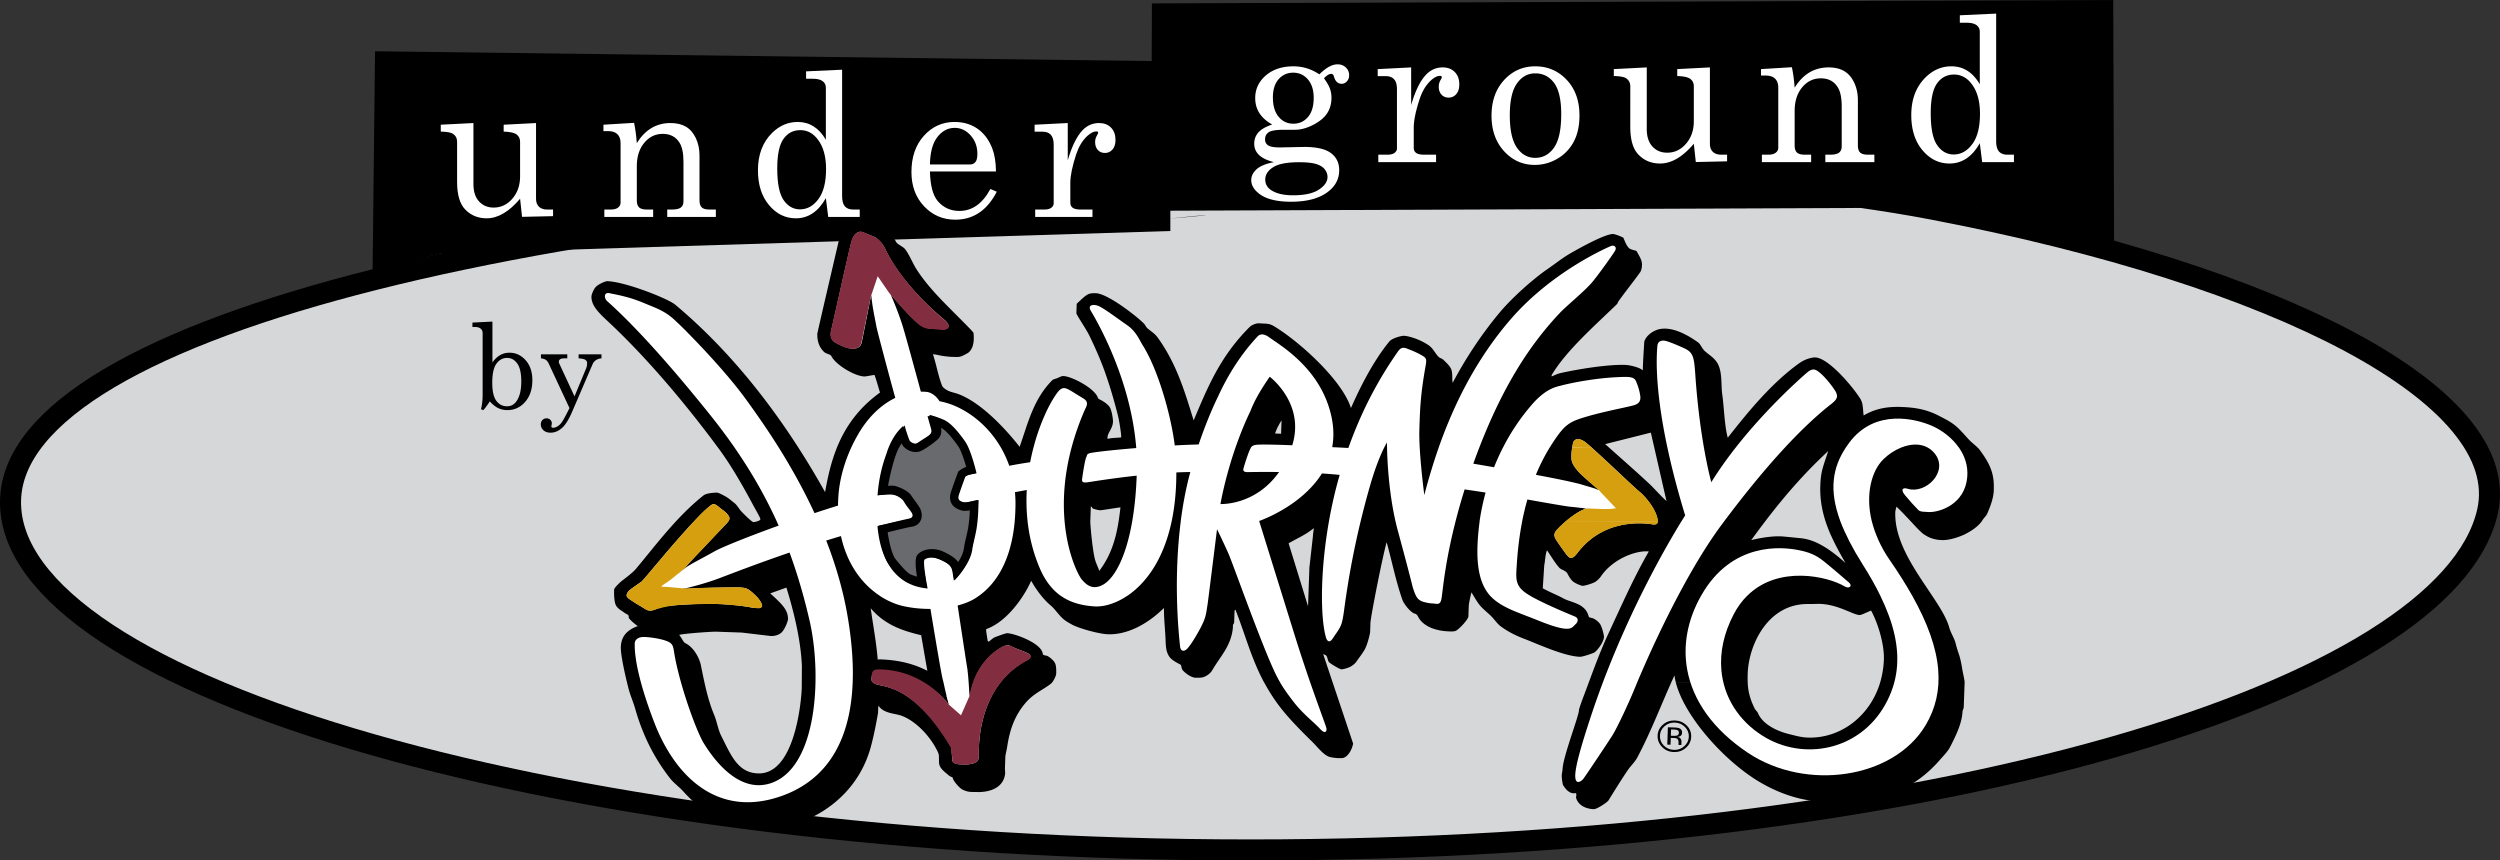
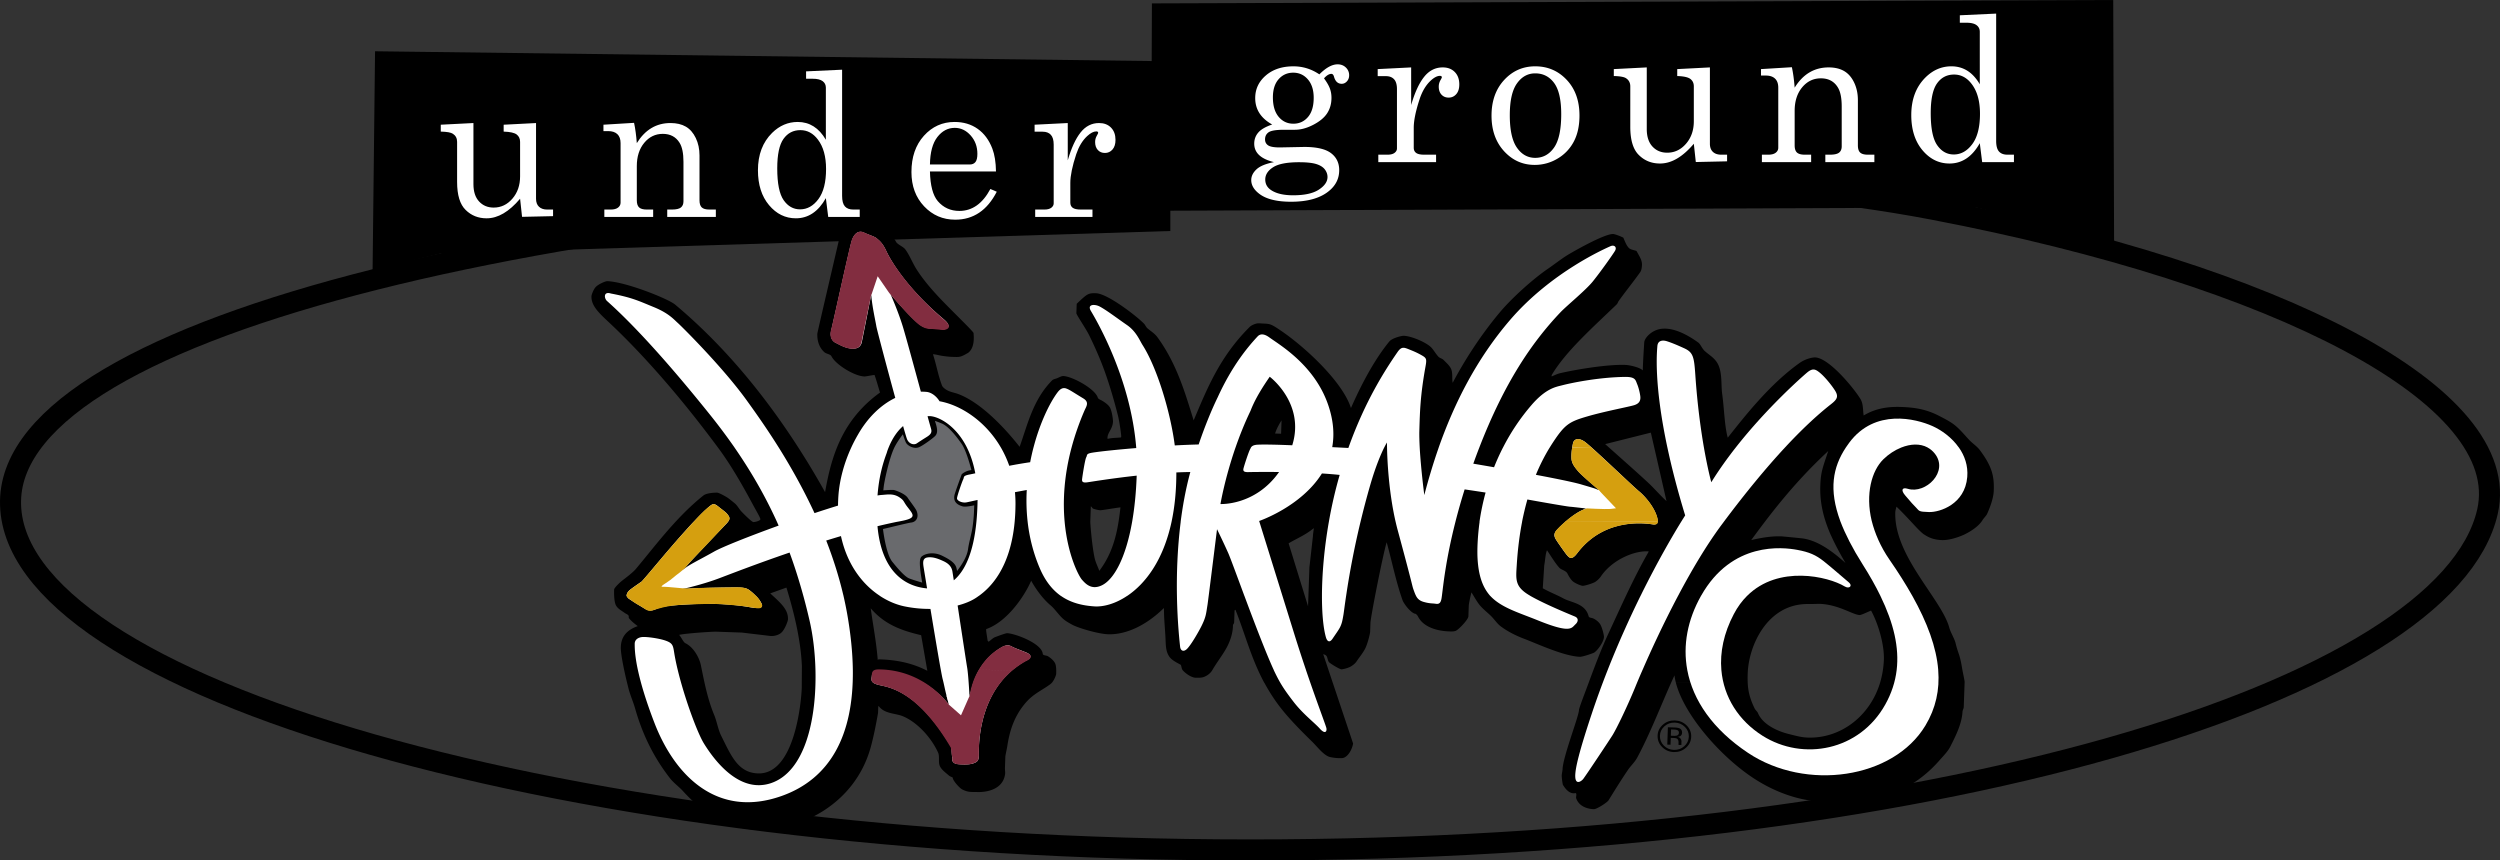
<svg xmlns="http://www.w3.org/2000/svg" width="682.711" height="234.977" xml:space="preserve">
  <rect width="100%" height="100%" fill="#333333" stroke="none" />
-   <path fill="#D5D7D8" d="M681.712 137.102c-6.148 52.349-149.758 95.01-336.253 95.01-186.497 0-340.573-40.407-340.573-92.825.002-26.66 40.816-51.687 105.049-67.579 10.826-2.679 22.323-5.376 34.395-7.481 14.858-2.589 42.599-4.649 72.161-6.058 19.843-.946 40.456 3.962 58.598 3.636 43.515-.78 72.565-5.234 40.905-1.743-5.676.626 8.134-11.946 3.52-7.158-.749.777 8.97 2.864 11.407 2.915 7.27.153 51.709-1.049 121.076-1.73 14.64-.144 28.391-4.009 40.662-2.336a831.681 831.681 0 0 1 31.745 4.939c95.339 16.776 161.267 46.698 157.308 80.41z" />
  <path fill="none" stroke="#000" stroke-width="5.745" stroke-miterlimit="10" d="M679.296 139.707c-11.09 49.025-151.39 92.398-337.939 92.398-186.552 0-339.343-44.836-338.481-95.343.825-48.323 151.696-83.497 338.641-88.066 67.423-1.647 132.605-1.825 186.405 8.46 94.21 18.012 158.532 50.907 151.374 82.551z" />
  <path d="m102.419 14-.677 60.231 12.225-3.463 6.289-1.524 199.345-6.16v-5.541l220-.884 37.724 9.333L577.09 0 314.569.928l-.061 15.745z" />
  <path d="M542.54 125.717c-.492-.85-1.102-1.755-1.839-2.757-.813-1.095-2.025-1.854-2.903-2.783-1.398-1.473-2.689-3.117-4.282-4.301-1.201-.899-2.632-1.605-4.01-2.323-3.61-1.859-6.777-2.292-10.402-2.418-3.252-.11-6.774.282-10.165 2.33-.24-1.455-.065-3.168-.89-4.515-1.924-3.141-8.642-11.213-12.354-11.342-.657-.023-2.568.302-4.359 1.587-7.794 5.576-14.351 13.775-19.516 20.337-.884-3.194-.985-8.1-1.507-11.862-.361-2.502.064-5.859-1.186-8.267-.879-1.663-2.296-2.382-3.53-3.49-.825-.72-1.191-1.908-1.835-2.37-3.131-2.261-6.802-4.12-10.029-3.751-2.637.304-4.676 2.474-4.722 3.768-.015.418-.352 5.174-.388 7.605-.706-.803-3.527-1.464-4.758-1.511-5.009-.173-13.454 1.251-17.864 2.27-.686.164-1.562.574-2.268.885-.028-.279.022-.408.022-.408 3.852-6.493 11.293-13.054 17.713-19.25.287-.263.399-.708.486-.833 1.881-2.652 4.031-5.275 5.955-7.989.402-.55.472-1.535.487-1.953.045-1.356-.694-2.365-1.493-3.837-.632-.246-1.637-.346-2.109-.842-.738-.777-1.104-1.961-1.496-2.792-.794-.419-2.336-.983-2.765-1-2.441-.083-11.339 5.038-12.574 5.811-1.804 1.13-3.533 2.515-5.23 3.668-4.159 2.846-9.883 8.016-13.142 11.896-5.211 6.218-9.627 13.083-12.883 19.26-.228-1.118.036-2.561-.377-3.639-.387-1.04-1.378-1.835-2.075-2.57-.427-.452-1.064-.516-1.451-.926-.739-.78-1.402-2.043-2.161-2.716-1.526-1.35-5.265-2.923-7.344-2.994-.422-.015-3.087.575-3.903 1.57-4.308 5.248-7.93 12.375-10.472 18.174-2.221-7.111-12.48-16.629-19.101-21.123-2.697-1.831-2.934-1.893-4.99-1.966-.426-.013-1.145-.118-1.638-.009-.685.164-1.504.515-1.943.959-8.236 8.204-11.662 16.979-15.282 25.497-2.336-7.512-4.617-15.478-9.906-22.728-.73-1.007-1.948-1.732-2.752-2.451-.33-.304-.602-.914-.866-1.196-1.928-2.012-9.949-8.231-13.129-8.343-2.208-.076-2.451.213-5.282 2.878l-.092 2.56c-.018.418 2.519 4.08 3.473 5.994 1.565 3.171 3.058 6.582 4.238 9.84 1.432 4.003 2.623 8.096 3.648 12.165.447 1.816.898 5.195.883 5.613-.015.418.018.193-.134.339-1.169.118-2.367.079-3.588.381-.225-1.563 1.407-2.62 1.482-4.727.015-.419-.234-2.664-.791-3.751-.397-.788-1.425-1.483-2.11-1.903-.459-.287-1.136-.475-1.25-.878-.763-2.45-7.013-5.82-9.432-5.905-.424-.013-1.069.327-1.589.561-.495.211-1.139.312-1.405.578-5.329 5.336-6.806 12.38-8.923 18.191-4.72-6.014-11.058-12.301-16.785-14.422-.797-.3-1.91-.504-2.683-.866-.734-.338-1.537-.93-1.732-1.458-1.07-2.777-1.537-5.737-2.469-8.537.948.067 1.779.347 2.624.46 2.03.3 2.805.265 3.229.279 1.486.054 1.831.008 3.786-1.139 1.988-1.55 1.443-4.953 1.458-5.369.014-.418-6.711-6.794-9.985-10.359-2.108-2.29-4.117-4.711-5.684-7.211-1.007-1.604-1.808-3.707-2.984-5.295-.588-.794-2.177-1.316-2.573-2.146-1.328-2.681-7.159-5.753-9.473-5.832-.424-.015-2.46.428-3.392.94-1.581.865-2.183 2.3-2.434 3.441-2.031 8.797-6.13 26.235-6.146 26.653-.054 1.503.288 3.544 1.894 5 .577.523 1.683.538 1.979 1.152 1.151 2.281 6.238 5.406 8.976 5.5.423.014 1.636-.276 2.776-.416.585 1.654 1.034 3.338 1.492 4.809-7.419 5.353-10.969 11.953-12.984 18.493h-.006c-.911 2.955-1.51 5.894-2.011 8.696a245.237 245.237 0 0 0-5.098-8.682h-.006c-8.977-14.54-20.765-29.921-35.856-42.534-1.941-1.615-13.518-6.218-18.525-6.392-.425-.015-2.32.744-3.138 1.592-.616.649-1.156 2.107-1.171 2.525-.086 2.464 1.809 4.371 4.542 6.912 11.13 10.382 21.921 23.438 30.316 34.833a70.477 70.477 0 0 1 2.127 3.063h.007c2.605 3.928 5.005 8.217 7.018 11.965.697 1.321 2.132 3.714 2.12 4.132-.018.418-1.475.784-1.901.77-.424-.016-2.275-1.833-3.319-2.935-.576-.606-1.098-1.636-1.802-2.204-.763-.61-1.641-1.36-2.327-1.76-.772-.444-2.042-1.126-2.466-1.14-.424-.014-2.82.047-3.736.769-3.975 3.167-7.472 6.897-10.692 10.66-2.751 3.221-5.296 6.465-7.769 9.413-.775.935-2.706 2.4-3.601 3.081-.917.701-2.314 2.116-2.33 2.536-.015.417-.095 2.917.415 4.145.451 1.063 1.628 1.619 2.456 2.233.311.242.719.351.986.633.227.236.077.666.181.795.712.903 1.612 1.573 2.411 2.19-3.626 1.274-4.545 3.518-4.622 5.707-.071 1.97 1.023 6.936 1.709 9.767h.002c.207.837.393 1.582.475 1.878.471 1.71 1.278 3.538 1.749 5.246 1.778 6.211 4.605 12.673 9.483 18.928.977 1.266 2.514 2.37 3.514 3.473 6.422 7.102 13.126 10.351 20.066 10.591 11.778.407 26.923-6.803 31.26-22.564.855-3.149 1.482-6.46 1.988-9.315.052-1.507.037-1.783.147-1.925 1.559 2.178 4.474 1.973 6.508 2.774 3.854 1.536 7.782 5.686 9.737 9.958.491 1.087-.009 2.635.486 3.699.473 1.041 1.592 1.796 2.438 2.556.287.266.846.438 1.083.58-.077.728 1.852 2.879 2.583 3.241 1.689.852 2.455.658 4.047.712 2.736.097 7.164-.728 7.675-4.995.04-.501-.066-1.117-.053-1.536l.111-3.132c.015-.417.412-2.024.551-3.005.629-3.989 1.816-8.066 5.095-11.823 2.125-2.434 4.634-3.424 6.687-5.005.117-.088.231-.197.341-.32h.013c.691-.793 1.184-2.113 1.197-2.47.017-.419.086-2.128-.313-2.896-.395-.786-1.254-1.477-1.939-1.898-.459-.286-1.377-.153-1.422-.699-.303-2.834-7.58-5.521-9.703-5.595-.424-.013-2.375.721-3.388 1.103-.516.212-1.236.924-1.692 1.231l-.27-.299c-.126-.986-.412-2.485-.398-2.904.016-.417-.027-.186.137-.299 5.586-2.017 10.27-8.822 12.159-13.16 1.203 2.179 3.165 4.946 5.311 6.732 1.154.963 2.221 2.627 3.436 3.695.765.654 1.675 1.155 2.509 1.602 1.668.915 7.133 2.496 9.722 2.586 4.903.168 10.431-2.405 15.267-7.169l.045 1.936c.094 2.179.294 4.357.393 6.372.09 1.673-.002 3.597 1.134 5.1.69.925 2.138 1.601 3.053 2.118.202.488.194 1.14.563 1.526.901.994 2.415 1.952 3.434 1.986.424.016 1.537.049 2.161-.162.859-.28 1.907-.976 2.428-1.896 1.244-2.154 2.845-4.148 3.959-6.223.979-1.828 1.68-3.995 1.687-6.003.011-.354.311-.426.327-.844l.107-3.067c.016-.421.256-.327.256-.327 2.615 6.504 4.239 13.171 7.876 19.921h.021c1.345 2.473 3.026 5.115 5.06 7.599 2.32 2.841 5.219 5.771 7.993 8.481 1.521 1.496 3.245 3.877 4.999 4.21 1.814.355 2.552.258 2.978.27 1.613.056 2.925-2.291 3.195-3.996l-5.545-16.564h-.005l-2.614-7.831c.423.128.766.246.965.61.256.466.293 1.33.707 1.659.911.722 2.877 1.852 3.297 1.868.426.016 1.754-.35 2.362-.664.581-.292 1.356-.879 1.717-1.412.719-1.085 1.628-2.144 2.333-3.437.746-1.356 1.417-4.274 1.432-4.694l.085-2.465c.061-1.668 3.342-18.388 4.43-22.03 1.434 5.178 2.519 10.676 4.333 15.822.371 1.036 2.415 3.693 3.62 3.73.141.118.448.439.548.607 1.459 3.143 5.582 4.085 8.4 4.181.426.016 1.397.104 2.001-.168.817-.368 3.386-3.072 3.416-3.929l.105-2.966c.016-.419.422-2.493.732-3.593.724 1.162 1.447 2.47 2.181 3.396 1.04 1.29 2.373 2.217 3.397 3.3.759.798 1.473 1.858 2.361 2.539 2.01 1.531 4.476 2.695 6.361 3.408 3.712 1.404 10.95 4.796 15.322 4.951.725.025 3.277-.859 3.818-1.111.689-.313 2.693-2.76 2.747-4.348.016-.419-.456-2.424-.978-3.342-.439-.769-1.458-1.508-2.132-1.74-.315-.116-.978-.103-1.074-.524-.915-3.567-4.778-3.708-6.883-4.872-1.748-.96-3.844-1.742-5.643-2.777l.402-6.293c.252-1.135.291-3.018.749-4.082 1.058 1.511 2.085 3.331 3.372 4.777.467.539 1.808.776 2.205 1.563.335.683.938 1.713 1.538 2.193.723.569 2.218 1.163 2.646 1.178.421.012 2.267-.498 3.221-.968.582-.291 1.361-1.047 1.72-1.579 3.008-4.473 8.932-7.01 12.729-6.876.424.015.195-.02.338.106-4.022 6.961-7.422 14.689-10.753 21.83-2.164 4.597-3.93 9.365-5.647 13.99-.396 1.068-.788 2.127-1.186 3.178-.492 1.298-1.432 3.823-1.445 4.24-.068 1.819-4.363 12.729-4.482 16.154-.016.415-.211 1.248-.228 1.667-.014.416.112 1.696.308 2.569 1.125 1.897 2.311 2.529 3.392 2.301.503-.106.176.964.221 1.333.965 2.943 4.427 3.034 4.85 3.048.781.03 3.647-1.837 4.002-2.409 1.715-2.764 3.468-5.609 5.33-8.347.786-1.143 1.887-2.117 2.568-3.429 3.493-6.562 6.176-13.563 9.185-20.312.306-.681.614-1.363.929-2.04.082.656.211 1.329.394 2.022l19.607.018a30.419 30.419 0 0 1 0-2.599c.267-7.646 5.376-18.864 16.213-18.926 2.04.009 2.985-.064 3.407-.049 5.199.18 9.053 2.988 10.941 3.057.423.015 2.025-.757 3.124-1.227 1.926 3.512 3.644 9.26 3.499 13.414a25.53 25.53 0 0 1-1.054 6.366c-2.823 9.206-10.895 15.221-19.753 14.909-1.842-.06-3.461-.557-5.164-.972-2.571-.615-7.031-2.361-8.425-5.738-.156-.381-.688-.814-.87-1.193-1.33-2.692-1.809-4.773-1.919-7.035l-19.607-.006c2.309 8.917 12.438 20.402 21.521 26.247 5.176 3.336 10.873 5.429 15.974 5.984 7.258.794 4.431.738 9.685.503 8.108-.346 17.443-3.148 24.775-11.551 1.104-1.257 2.308-2.447 2.97-3.762 1.573-3.083 3.138-6.281 3.335-9.451.015-.502.327-.932.342-1.349l.234-6.622h.001l.006-.188c.017-.415-.482-2.564-.678-3.739-.207-1.305-.481-2.706-.884-3.89-.348-.999-.674-2.029-.909-3.039-.339-1.328-1.349-2.851-1.725-4.243-1.777-6.492-11.019-15.653-13.895-25.414h.003c-.598-2.018-.913-4.057-.844-6.105.018-.416.201-1.055.327-1.499 3.965 3.851 5.717 6.252 7.542 7.622l.062.001c1.253.876 2.729 1.438 4.806 1.51 1.522.054 3.74-.464 5.843-1.395h.016c.042-.019.084-.042.127-.062.054-.025.108-.046.164-.072h-.019c1.939-.936 3.95-2.325 4.881-3.818.401-.676 1.092-1.288 1.32-1.804.942-2.056 1.755-4.466 1.821-6.326.117-3.17-.259-5.424-1.926-8.297zm-91.72-7.573 1.735 7.563 2.54 11.129c-1.747-1.575-3.295-3.426-5.024-5.034-2.152-1.998-4.445-4.043-6.767-6.112-1.642-1.462-3.305-2.936-4.952-4.412l12.468-3.134zm-94.536 27.818a20.7 20.7 0 0 0 2.511-1.743l-.258 1.973h.031l-.988 8.768-.373 10.604-5.306-17.188c1.468-.873 2.909-1.538 4.383-2.414zm-6.311-31.164-.125 3.645-1.639-.057c.37-1.236 1.102-2.562 1.764-3.588zm-93.826 31.157c.1-.27.157-.514.165-.705.093-2.653-2.606-6.463-5.772-8.893-1.096-.834-2.647-3.028-2.633-3.442.016-.421.979-3.509 1.784-5.374.734.673 2.611 1.259 3.544 1.292 2.034.071 3.877-1.053 6.1-3.11h.017c.438-.404.892-.842 1.365-1.314.17.413.361.851.547 1.298.222.553.435 1.12.597 1.705-2.132.865-3.955 6.373-4.03 8.523-.039 1.066-.155 1.902 1.053 3.155.737.759 1.877.986 2.492 1.635.594.628 1.485 1.993 1.468 2.411-.006.232-.204 1.587-.419 2.961h.004c-.166 1.046-.368 2.255-.54 3.042-.153.686-.508 1.51-.927 2.21-2.204-1.512-5.066-2.538-7.328-2.499.959-.2 2.041-1.779 2.492-2.895h.021zm-18.369 20.154c4.055 4.763 9.12 6.23 13.777 7.354l1.688 9.721c-3.927-2.029-7.774-2.805-11.673-3.065-1.357-.046-1.779-.144-1.869.104-.386-4.816-1.161-8.706-1.923-14.114zm-18.831 21.755c-.137 3.903-1.938 23.688-11.955 23.34-5.475-.191-7.321-4.837-10.04-10.262-.874-1.747-1.181-3.96-1.946-5.761-1.16-2.793-1.948-5.759-2.604-8.706-.36-1.623-.683-3.238-1.002-4.816-.419-2.024-1.97-4.905-4.226-6.01-.564-.27-1.036-1.496-1.71-2.269 1.498-.402 9.081-.917 10.163-.878l6.942.241 7.953.944c1.019.037 2.325-.307 3.033-1.1.863-.931 1.616-3.005 1.63-3.422.094-2.674-1.834-4.37-4.847-7.122l4.423-1.582c2.139 6.937 3.956 14.612 4.223 21.463l-.029 4.551-.008 1.389zm81.256-31.974c-.37-1.074-.99-2.228-1.266-3.451-.388-1.752-.711-4.357-.924-6.484-.188-1.891-.289-3.397-.27-3.594l.145-4.108c.281.196.425.523.583.629.661.249 1.561.442 1.986.458.426.015 3.573-.544 5.523-.79-.278 2.455-.613 4.944-1.214 7.413h-.002c-.828 3.413-2.163 6.77-4.561 9.927zm203.772-2.141c-4.064-3.654-8-6.32-12.062-6.756-2.201-.223-5.075-.509-5.503-.525-2.567-.089-5.361.355-8.18 1.02.371-.507.744-1.016 1.12-1.526h.007c4.903-6.663 10.384-13.537 17.227-20.243h.002c.869-.852 1.758-1.701 2.671-2.547-.325.992-.603 1.817-.844 2.534-.888 2.703-1.21 3.93-1.316 6.915-.165 4.734.902 9.03 2.876 13.511h.011c1.063 2.385 2.4 4.878 3.991 7.617z" />
  <path d="M459.346 200.107c.02-.594-.22-1.002-.74-1.225-.285-.122-.742-.195-1.364-.217l-1.768-.061-.166 4.735.89.029.065-1.867.703.024c.468.016.793.077.978.185.314.189.46.558.438 1.104l-.01.38.032.252.803-.031a.7.7 0 0 1-.036-.247 4.197 4.197 0 0 1 0-.355l.016-.346c.004-.238-.076-.486-.252-.742-.175-.258-.457-.423-.853-.493.316-.038.561-.106.744-.202.329-.193.504-.499.52-.923zm-1.416.763c-.192.064-.474.09-.844.074l-.805-.025.062-1.715.756.027c.494.018.844.09 1.061.213.224.126.326.36.315.706-.013.359-.192.604-.545.72z" />
  <path d="M457.392 196.747c-1.26-.043-2.356.338-3.275 1.146-.926.809-1.412 1.808-1.452 2.994-.04 1.199.367 2.232 1.226 3.105.86.875 1.929 1.34 3.202 1.383 1.271.042 2.371-.345 3.293-1.158.927-.814 1.412-1.816 1.452-3.01.047-1.19-.37-2.222-1.233-3.09-.87-.87-1.941-1.325-3.213-1.37zm2.552 7.038c-.789.703-1.737 1.034-2.832.997-1.098-.038-2.017-.435-2.76-1.188-.739-.759-1.086-1.651-1.049-2.685.035-1.026.45-1.886 1.241-2.584.798-.703 1.742-1.033 2.828-.996 1.097.037 2.015.435 2.758 1.19.743.751 1.096 1.641 1.06 2.665-.041 1.032-.452 1.899-1.246 2.601z" />
  <g fill="#FFF">
    <path d="M430.066 168.358c-5.427-2.246-9.469-4.096-12.142-5.623-.101-.066-.196-.13-.227-.146-4.071-2.388-3.743-4.321-3.487-8.413.271-4.342.783-8.229 1.458-11.708l-.013-.001a78.686 78.686 0 0 1 1.452-6.065c3.806.699 10.835 1.918 11.591 1.97.884.062 4.547.5 4.547.5-1.806.495-4.064 2.161-5.73 3.596h-.006c-.036.03-.064.058-.099.089l-.045.037h.002c-1.164 1.021-2.059 1.949-2.376 2.326-.778.933-.497 1.689-.161 2.283.337.593 2.593 3.828 3.06 4.353.472.523 1.19 1.685 2.773-.434 7.862-10.534 20.15-7.947 20.906-7.896.504.034 1.002-.145 1.088-.686h.034c.004-.044-.004-.115-.004-.169-.002-.011.004-.017.004-.027h-.006a3.717 3.717 0 0 0-.107-.85c-.709-2.886-3.326-5.969-5.074-7.398-1.417-1.155-8.998-8.46-12.863-11.884l-1.513-.002 1.513-.001c-.924-.818-1.639-1.415-1.997-1.654-1.895-1.237-2.897-.441-3.092.531-.064.329-.138.701-.203 1.12h-.001a14.88 14.88 0 0 0-.206 2.837c.028 1.35.717 2.344 1.841 3.652 1.132 1.308 5.825 5.209 5.825 5.209-1.68-.608-.102-.174-5.065-1.632-1.999-.587-6.787-1.567-12.315-2.605a52.981 52.981 0 0 1 3.763-7.443h.007c.292-.477.578-.925.854-1.349 3.286-4.995 4.498-5.718 9.37-7.146 4.889-1.432 11.53-2.651 12.901-3.101 1.17-.383 1.794-1.078 1.607-2.485-.15-1.14-.535-2.517-.829-3.199-.485-1.149-.42-2.066-3.47-2.015-7.426.125-14.807 1.711-16.982 2.279-1.662.436-4.41.768-8.399 5.383a58.224 58.224 0 0 0-7.796 11.611h-.006a61.809 61.809 0 0 0-2.446 5.396c-2.006-.349-3.925-.68-5.667-.975.529-1.48 1.062-2.916 1.603-4.306 6.812-17.62 14.263-28.665 22.161-36.995 1.737-1.837 6.903-6.017 8.887-8.478 2.145-2.66 5.386-7.247 6.024-8.304.643-1.058-.191-1.773-1.241-1.294-1.056.479-16.067 6.964-27.365 20.101-9.232 10.731-15.333 22.921-19.599 35.097h.006c-1.479 4.238-2.744 8.502-3.859 12.753 0 0-.92-7.003-1.253-12.984-.09-1.727-.135-3.368-.096-4.733.147-4.943.243-9.42 1.674-17.347.373-2.067.291-2.344-1.016-3.096-1.305-.751-2.278-1.143-3.605-1.675-1.318-.531-1.975-.714-3.012.778-3.454 4.996-8.849 13.396-13.379 26.06h-.005l-.043.134-2.367-.121-2.041-.104c.613-3.425.374-7.327-1.18-11.744-3.739-10.673-13.081-16.121-15.92-18.171-.581-.419-2.147-1.536-3.285-.316-2.753 2.953-6.999 8.086-10.87 16.569-1.738 3.557-3.61 8.176-5.218 12.93-2.086.053-4.292.146-6.525.262-1.161-9.017-4.777-21.091-8.782-27.398-.826-1.303-1.739-3.737-4.284-5.486-2.519-1.733-5.662-4.126-7.459-5.061-1.312-.682-3.508-.671-2.376 1.229 1.609 2.697 10.903 18.586 12.382 37.434-5.324.438-9.804.917-11.808 1.229-2.011.31-1.492.662-1.849 1.289-.357.626-1.084 5.413-1.14 6.028-.056.619.164.98 1.419.814.652-.083 6.381-1.05 13.499-1.827-.168 4.746-.606 8.933-1.241 12.572-1.742 9.951-4.965 15.72-8.19 17.34-2.931 1.472-4.59-.454-5.518-1.493-.814-.909-3.891-6.602-4.73-15.84-.505-5.56-.202-12.403 1.894-20.256a73.324 73.324 0 0 1 3.548-10.138c.455-1.059 1.391-2.216-.341-3.272-3.141-1.908-3.675-2.329-4.625-2.694-1.193-.458-1.988.465-2.516 1.181-2.065 2.812-4.696 8.166-6.456 14.905h-.004a58.474 58.474 0 0 0-.908 4.028c-2.154.319-4.036.647-5.715.975a29.233 29.233 0 0 0-2.28-4.985h-.006c-4.211-7.262-11.016-11.615-16.755-12.638 0 0-1.23-2.202-3.442-2.547a16.457 16.457 0 0 0-1.657-.069c-1.881-6.924-4.146-15.24-4.926-17.785-1.337-4.355-3.374-8.881-3.374-8.881 1.986 2.354 5.226 5.978 7.327 7.799 2.102 1.823 3.526 1.54 4.029 1.575.504.036 2.709.244 3.088.27.377.026 2.893-.416.072-2.781-10.214-8.557-14.564-16.209-15.661-18.579-1.097-2.369-2.023-2.925-2.619-3.459-.595-.533-1.963-.873-3.509-1.595-1.548-.723-2.689.43-3.273 2.191-.587 1.761-5.088 22.398-5.611 24.409-.522 2.011.412 3.106 1.225 3.486.81.379 2.524 1.449 4.292 1.572 1.174.08 2.294-.109 2.762-1.514.079-.233 2.623-13.265 2.633-13.147.263 3.296 1.114 6.906 1.379 8.525.157.959 2.866 11.167 5.177 19.612-4.032 1.953-7.585 5.476-10.173 10.012a41.438 41.438 0 0 0-1.846 3.543v.006c-1.858 4.039-3.229 8.714-3.525 13.443-.052.82-.08 1.627-.087 2.411-2.044.625-4.21 1.319-6.42 2.056-3.117-6.737-6.566-12.797-9.766-17.916h-.003c-3.48-5.556-6.666-9.992-8.809-12.967-6.555-9.08-17.747-20.146-18.696-20.992-1.136-1.013-2.523-2.72-6.641-4.398-3.965-1.617-5.81-2.586-11.701-3.701-2.028-.65-1.893 1.288-1.029 2.064 3.289 2.951 11.994 10.957 28.036 30.953a166.04 166.04 0 0 1 6.77 9.041v.012c4.793 6.926 8.547 13.617 11.563 20.244v.003l.476 1.062c-8.22 2.97-15.468 5.872-17.59 7.076-4.095 2.321-7.131 3.726-8.352 4.874-1.222 1.148 6.87-7.504 10.864-11.635.451-.467.944-.921 1.269-1.376h.002c.366-.513.518-1.029.155-1.577-.684-1.033-1.138-1.204-2.574-2.366-1.436-1.162-1.654-1.12-2.994.04-1.114.965-2.468 2.316-3.929 3.882h-.017c-5.889 6.256-13.512 15.746-14.266 16.384 0 0-2.059 1.4-3.016 2.131-.645.495-1.08 1.124-1.051 1.678h-.033c.004.02.027.047.034.067.004.041-.009.086.002.125h.061c.11.24.287.505.599.716a98.626 98.626 0 0 0 4.025 2.509c.73.418 1.482.949 2.888.44 1.274-.46 1.95-.926 5.43-1.19 3.389-.258 12.327-1.011 20.923.557 4.178.759 2.98-.95 2.526-1.722-.249-.425-.682-.943-1.162-1.423h-.021c-.367-.372-.822-.819-1.151-1.083-.837-.673-1.268-1.073-3.032-1.195-1.763-.122-13.792.158-15.535.41-1.743.248 4.141-.822 9.815-2.975 2.752-1.04 10.137-3.908 19.116-6.983 1.45 3.926 2.734 8.062 3.818 12.03h.003a174.744 174.744 0 0 1 1.638 6.535c.911 3.931 1.496 8.645 1.615 13.517v.006c.327 13.309-2.81 27.826-12.242 30.909-8.174 2.67-14.819-5.348-18.231-10.882-1.756-2.843-5.221-12.149-7.132-20.033h-.002c-.413-1.711-.756-3.35-.99-4.843-.292-1.858-.422-2.506-2.28-3.17-1.871-.668-5.388-1.131-6.532-.989-.907.113-1.966.617-1.955 1.881.004.744-.037 2.89.87 7.121h.003c.727 3.367 2.059 8.055 4.502 14.398 5.681 14.743 17.357 26.113 34.668 20.02 13.282-4.676 19.735-16.506 19.527-34.408v-.01h-.001c-.058-4.706-.574-9.829-1.547-15.352-.274-1.551-.648-3.36-1.005-4.911v-.001l-.069-.309h-.009c-1.207-5.126-2.805-10.085-4.64-14.79a349.87 349.87 0 0 1 4.028-1.222c1.737 8.02 6.049 13.322 10.64 16.33v.015c2.237 1.47 4.54 2.399 6.642 2.838a33.95 33.95 0 0 0 7.155.706c.995 6.014 2.166 13.002 2.841 16.696h.001c.223 1.223.394 2.082.481 2.418.6 2.257.886 4.694 2.074 7.558 0 0-6.385-9.567-18.997-9.617-1.897-.008-2.329.241-2.4 1.219-.069.983-.59 1.852 1.849 2.467 2.441.617 10.41 1.162 19.9 17.021 0 0 .08 2.423.189 2.679.108.255-.555 1.808 1.839 1.973 2.391.164 3.497-.007 4.413-.434.915-.43.956-.997 1.018-1.854.055-.771-.852-14.942 9.124-23.429h-.001c1.073-.887 2.43-1.855 3.722-2.575 0 0 2.424-.943.523-2.014-.639-.359-3.529-1.35-4.259-1.77-.728-.418-1.537-.688-3.125.311-1.042.653-3.754 2.38-5.898 6.061h-.006l-.037.068c-.007.014-.016.024-.022.037h.002c-1.077 1.915-2.016 4.373-2.536 7.527 0 0-.253-5.161-.572-7.645v-.001c-.029-.244-.061-.46-.093-.647-.214-1.244-1.532-9.915-2.606-16.979 1.944-.505 3.602-1.187 4.839-1.978.269-.171.581-.379.925-.637h.019c3.057-2.18 8.612-7.449 9.795-20.268v-.011c.13-1.431.209-2.957.222-4.582a33.567 33.567 0 0 0-.147-3.469c1.031-.195 2.108-.396 3.226-.596a51.388 51.388 0 0 0 .238 8.658v.015c.476 4.208 1.52 8.498 3.325 12.713 1.535 3.588 3.521 5.955 5.734 7.527h.022c2.838 1.989 6.047 2.66 9.143 2.87 2.39.163 5.647-.649 8.935-2.857h.022c4.887-3.27 9.839-9.587 12.126-20.268v-.011c.831-3.885 1.309-8.344 1.304-13.443 1.288-.06 2.565-.099 3.812-.114l-.121.459c-1.158 4.354-1.963 8.794-2.512 13.11h.014c-.929 7.363-1.135 14.493-1.031 20.255.135 7.569.769 12.91.857 13.813.128 1.285 1.025 1.512 1.876.682 1.186-1.158 3.292-4.896 3.954-6.23 1.266-2.551 1.257-3.328 1.66-5.831.03-.19.149-1.094.317-2.427h.002c.698-5.484 2.279-18.213 2.279-18.213s1.682 3.419 3.05 6.488c.582 1.308 2.329 6.082 4.419 11.718h.007c2.646 7.107 5.954 15.792 8.031 20.265h-.013c.052.114.104.223.154.329 1.579 3.293 2.63 4.921 5.222 8.296 2.587 3.371 5.718 5.706 7.189 7.351 1.468 1.644 1.979.798 1.814-.097-.119-.671-2.55-6.942-5.583-15.9h.007a434.636 434.636 0 0 1-3.041-9.338l-3.39-10.905-6.362-20.454c.047-.016 11.473-3.912 17.143-12.978 1.684.106 3.318.237 4.847.398a120.656 120.656 0 0 0-2.945 12.774h-.001c-1.308 7.419-1.88 14.485-1.892 20.252v.008c-.009 4.893.383 8.841 1.072 11.269.391 1.379 1.11 1.473 1.804.452.862-1.28 1.562-2.237 1.962-2.977.58-1.058.766-1.995 1.053-3.732.099-.609.309-2.352.707-5.011a231.257 231.257 0 0 1 3.936-20.244h.002c.76-3.167 1.642-6.537 2.658-10.061 1.503-5.195 2.945-8.478 3.79-10.19h.008c.476-.947.763-1.392.763-1.392s-.004.492.017 1.375c.065 3.29.433 11.953 2.336 20.256h.002c.187.807.381 1.613.602 2.41 4.57 16.876 3.799 14.767 4.365 16.349.205.566.387 1.07.618 1.496v.011c.407.775.974 1.331 2.115 1.648 1.712.477 2.298.346 3.301.504 1.04.167 1.352-.466 1.525-1.379.036-.189.075-.444.114-.771h.003c.356-2.674 1.029-9.78 3.708-20.268v-.016a168.57 168.57 0 0 1 2.506-8.812c1.684.25 3.693.552 5.719.863a66.048 66.048 0 0 0-1.662 7.965l.026.001c-.508 3.727-.701 7.435-.56 10.01.258 4.824 1.446 7.903 3.313 10.071h-.025c.035.039.076.07.112.108.018.02.034.044.053.064l.015.001c2.989 3.213 7.701 4.538 12.922 6.653 9.157 3.719 9.248 2.102 10.369 1.087.756-.693.879-1.667-.189-2.109zm-166.018-46.141c.967 1.943 1.775 4.269 2.288 7.038-.506.109-1.003.213-1.499.309-1.997.379-1.467.713-1.798 1.351-.335.638-1.663 4.542-1.696 5.16-.036.618 1.298 1.325 2.548 1.119.387-.066 1.451-.308 3.064-.666a51.41 51.41 0 0 1-.022 1.288 70.742 70.742 0 0 1-.284 4.637h-.001c-.828 8.59-3.182 13.503-6.182 16.024a271.354 271.354 0 0 0-.38-2.438c-.268-1.573-1.409-2.339-2.59-2.868-1.18-.529-2.667-1.163-4.201-.944-1.535.219-1.236 1.662-.973 3.278l.847 5.177-.351-.033c-6.488-.714-12.156-5.396-13.191-16.952 1.855-.45 3.672-.855 5.433-1.218h.052l.867-.168c4.296-.819 3.618-1.576 1.913-3.762-1.275-1.634-.876-1.77-2.181-2.674-1.713-1.182-3.321-.818-4.825-.719-.363.024-.781.075-1.25.145.383-4.95 1.384-8.586 2.507-11.585l.168-.562c.115-.319.233-.633.355-.938h.002c1.08-2.658 2.444-4.547 3.954-5.864.57 2.01.978 3.369 1.102 3.642.617 1.352 1.941 1.554 2.605 1.107a91.591 91.591 0 0 1 2.543-1.645c1.348-.806 1.69-1.364 1.371-2.417a208.52 208.52 0 0 1-.947-3.384l.401-.019c2.074-.083 7.119 2.091 10.352 8.575v.006zm88.845-.621c-4.05-.162-7.656-.253-9.447-.159-1.58.082-1.822.701-1.985 1.11-.43.625-1.773 4.823-1.895 5.425-.125.608.054.988 1.321.953.56-.016 3.954-.075 8.405-.026-6.493 9.243-16.003 8.743-16.003 8.743s1.151-6.867 4.111-15.438h.004c1.098-3.168 2.446-6.581 4.084-9.998l.291-.724c1.247-2.968 3.051-5.831 4.962-8.602.001.001 9.726 7.28 6.152 18.716z" />
    <path d="M470.767 142.477v-.01c5.821-7.775 11.414-14.582 16.679-20.256 4.437-4.777 8.647-8.751 12.576-11.833 1.677-1.315 2.148-2.096 1.029-3.825-1.12-1.73-2.904-3.806-4.081-4.767-1.18-.964-1.941-1.346-3.511-.023-1.23 1.041-10.775 9.393-19.457 20.447h-.001c-2.347 2.994-4.632 6.183-6.671 9.479 0 0-.95-3.375-2.016-9.49h-.002c-.859-4.957-1.792-11.695-2.35-19.892-.335-4.869-.587-6.088-3.054-7.211-2.468-1.125-3.633-1.558-4.663-1.896-.959-.32-2.526-.41-2.646 1.345-.096 1.347-1.04 9.972 2.742 27.675h.002c1.136 5.344 2.707 11.502 4.851 18.532 0 0-.385.593-1.077 1.714h-.002c-1.928 3.126-6.218 10.336-11.106 20.255h-.007c-2.899 5.903-6.016 12.744-8.975 20.252v.003a238.622 238.622 0 0 0-4.318 11.859c-3.768 11.292-4.336 14.669-4.487 16.201-.377 3.796 1.647 2.349 2.171 1.634 1.159-1.58 6.745-9.999 7.893-11.793 1.146-1.794 4.203-8.151 6.319-13.339.382-.936 1.037-2.516 1.934-4.562h.006c2.12-4.894 5.562-12.426 9.706-20.255 3.567-6.746 7.658-13.708 11.872-19.386.215-.285.434-.571.644-.858z" />
    <path d="M534.928 122.194h-.014c-1.907-2.719-4.693-4.733-7.265-5.873-4.353-1.934-15.625-4.887-22.655 4.577-.32.433-.632.87-.924 1.311v.002c-3.564 5.405-4.703 11.458-1.52 20.077h-.006l.05.127.015.04h.002c1.293 3.393 3.307 7.357 6.042 11.665 1.91 3.003 3.525 5.862 4.853 8.594v.008c3.693 7.58 5.164 14.195 4.445 20.241v.014c-.391 3.268-1.421 6.378-3.095 9.386-7.038 12.669-22.457 15.559-33.536 8.561-6.52-4.124-10.609-10.551-11.242-17.959-.411-4.812.636-10.026 3.417-15.296 1.036-1.974 2.26-3.606 3.608-4.947h.007c8.563-8.536 22.179-5.279 26.624-2.585 1.311.795 2.284-.17 1.123-1.124-1.226-1.009-4.691-4.071-6.836-5.759-2.145-1.689-3.935-2.487-7.221-3.093-4.01-.741-17.83-2.351-26.234 12.489-.015.023-.029.048-.043.072h-.003c-3.689 6.554-5.004 13.51-3.751 20.241v.014c1.536 8.264 6.952 16.2 16.598 22.629 15.822 10.546 39.675 7.079 48.428-7.461 2.837-4.711 3.934-9.742 3.501-15.168h.005c-.491-6.205-2.964-12.921-7.077-20.263h-.005c-1.784-3.183-3.873-6.474-6.24-9.893-2.442-3.523-4.016-7.257-4.839-10.569h-.007c-1.768-7.378.008-13.714 3.182-16.822 1.41-1.383 3.121-2.512 4.899-3.219h.005c2.477-.99 5.078-1.15 7.168-.016v.016c.724.378 1.387.926 1.965 1.651 3.913 4.921-2.483 11.134-7.365 9.625-1.603-.494-1.943.373-.694 1.825 1.9 2.207 1.906 2.245 2.94 3.289.955.964.599 1.143 3.531 1.234 2.939.091 9.838-2.106 10.462-9.576.26-3.095-.715-5.817-2.298-8.065z" />
  </g>
  <g fill="#FFF">
    <path d="M129.288 33.6v16.691c0 2.042.514 3.62 1.542 4.73 1.029 1.111 2.354 1.667 3.983 1.667 2.002 0 3.706-.811 5.109-2.432 1.402-1.622 2.106-3.652 2.106-6.088v-9.433c0-.861-.31-1.528-.928-2.003-.617-.475-1.804-.739-3.56-.792v-1.882l8.842-.456V54.27c0 .95.269 1.68.807 2.189.537.512 1.29.768 2.258.768h1.585v1.801l-8.468.188-.536-4.945c-1.503 1.774-3.015 3.109-4.536 4.004-1.521.896-3.06 1.344-4.616 1.344-2.27 0-4.177-.762-5.716-2.285-1.556-1.505-2.335-4.058-2.335-7.66v-10.94c0-.969-.384-1.702-1.154-2.204-.537-.359-1.639-.556-3.306-.592v-1.882l8.923-.456zM164.793 34.056l8.359-.509c.341 1.576.592 3.421.753 5.535 1.13-1.827 2.461-3.197 3.993-4.111 1.53-.915 3.264-1.371 5.2-1.371 1.665 0 3.063.327 4.19.981 1.13.654 2.035 1.689 2.717 3.105.68 1.414 1.019 3 1.019 4.757v12.254c0 .914.208 1.564.62 1.949.412.386 1.102.578 2.069.578h1.773v2.016H182.21v-2.016h1.263c1.181 0 2.006-.188 2.472-.564.465-.377.699-.941.699-1.694V44.19c0-2.348-.36-4.085-1.074-5.214-1.004-1.613-2.529-2.419-4.57-2.419-2.026 0-3.713.815-5.067 2.447-1.352 1.629-2.029 3.754-2.029 6.369v9.326c0 .914.211 1.564.631 1.949.422.386 1.115.578 2.083.578h1.749v2.016h-13.332v-2.016h1.747c.876 0 1.545-.18 2.003-.538.455-.358.685-.806.685-1.343V39.082c0-1.074-.293-1.889-.874-2.446-.583-.554-1.422-.833-2.514-.833h-1.291v-1.747zM220.127 19.49l9.839-.457v34.456c0 1.344.254 2.303.766 2.876.509.572 1.276.86 2.297.86h1.748v2.016h-8.602l-.645-5.134c-1.02 1.828-2.217 3.205-3.588 4.126-1.37.923-2.907 1.384-4.609 1.384-2.867 0-5.308-1.2-7.323-3.601-2.016-2.401-3.026-5.572-3.026-9.515 0-4.264 1.292-7.668 3.871-10.213 2.024-1.989 4.355-2.983 6.987-2.983 1.613 0 3.061.403 4.34 1.209 1.282.807 2.399 2.024 3.348 3.656V23.951c0-.753-.29-1.349-.874-1.787-.581-.44-1.489-.659-2.726-.659h-1.802V19.49zm-1.557 16.046c-1.935 0-3.471.796-4.609 2.392-1.14 1.595-1.708 4.281-1.708 8.063 0 4.103.583 6.992 1.747 8.668 1.165 1.674 2.662 2.512 4.489 2.512 1.953 0 3.625-.938 5.012-2.809 1.389-1.873 2.084-4.61 2.084-8.211 0-3.404-.744-6.083-2.23-8.037-1.293-1.719-2.886-2.578-4.785-2.578zM271.989 46.823h-18.035c.091 3.834.808 6.54 2.152 8.117 1.54 1.775 3.503 2.662 5.885 2.662 3.513 0 6.333-1.999 8.466-5.994l1.746.752c-2.614 5.089-6.395 7.633-11.341 7.633-3.368 0-6.203-1.218-8.506-3.655-2.302-2.435-3.454-5.554-3.454-9.352 0-4.085 1.134-7.386 3.4-9.904 2.266-2.517 5.057-3.776 8.373-3.776 2.436 0 4.541.627 6.315 1.881 1.775 1.254 3.109 3.055 4.005 5.402.627 1.648.958 3.725.994 6.234zm-18.035-1.907h10.913c.646 0 1.146-.221 1.506-.659.357-.439.536-1.188.536-2.245 0-1.97-.613-3.646-1.84-5.026-1.228-1.379-2.675-2.068-4.34-2.068-1.864 0-3.443.833-4.746 2.5-1.298 1.664-1.974 4.165-2.029 7.498zM282.532 34.056l9.056-.456v10.186c.971-3.351 2.133-5.886 3.497-7.606 1.361-1.721 3.044-2.58 5.052-2.58 1.361 0 2.449.417 3.265 1.249.817.835 1.223 1.95 1.223 3.347 0 1.129-.273 2.007-.818 2.633-.549.628-1.233.942-2.059.942-.805 0-1.454-.269-1.947-.807-.494-.538-.741-1.263-.741-2.177 0-.592.143-1.146.432-1.667.269-.466.402-.744.402-.833 0-.269-.17-.403-.511-.403-.733 0-1.566.431-2.5 1.291-1.29 1.2-2.283 2.848-2.983 4.944-1.076 3.262-1.611 5.869-1.611 7.821v5.404c0 .608.214 1.075.644 1.397.43.322 1.164.484 2.204.484h3.199v2.016h-15.642v-2.016h2.499c.841 0 1.478-.166 1.908-.498.43-.331.644-.73.644-1.196V39.485c0-1.218-.258-2.109-.779-2.673-.519-.565-1.262-.847-2.229-.847h-2.204v-1.909z" />
  </g>
  <g fill="#822D40">
    <path d="m276.406 183.199-9.046-.036M267.299 182.896c2.175-3.758 4.883-5.381 5.94-6.033 1.593-.995 2.558-.636 3.285-.216.728.425 3.616 1.442 4.253 1.807 1.893 1.085-.564 2.087-.564 2.087a23.308 23.308 0 0 0-3.74 2.56l-9.174-.205-.071.111c-1.115 1.929-1.936 3.971-2.485 7.189l-.049-.004a.84.84 0 0 1-.503.259c-1.052.163-2.117.251-3.172.41-.866.131-1.53.213-2.336-.128.219.776.245.875.45 1.72 0 0-6.471-9.525-19.085-9.647-1.896-.019-1.909.77-1.987 1.753-.078.987-.602 1.857 1.833 2.486 2.44.635 10.406 1.228 19.8 17.197 0 0 .23 2.225.336 2.48.07.167-.182.953.303 1.484.254.278.722.479 1.543.541 2.391.177 3.494-.057 4.415-.482.919-.426.961-.994 1.025-1.854.062-.776-.872-14.852 9.157-23.311l-9.174-.204z" />
  </g>
  <path fill-rule="evenodd" clip-rule="evenodd" fill="#822D40" d="M257.886 87.355c-10.161-8.646-14.72-16.378-15.803-18.762-1.084-2.383-2.008-2.947-2.599-3.485-.592-.539-1.959-.888-3.5-1.621-1.545-.735-2.82.377-3.414 2.14-.596 1.764-5.097 22.484-5.634 24.498-.533 2.015.392 3.118 1.206 3.503.809.385 2.516 1.469 4.282 1.604 1.173.085 2.298-.096 2.773-1.503.067-.201 2.02-9.885 2.571-12.521.089-.429.141-.671.144-.654.005.068.015.137.024.204.118-.351.423-.634.91-.636h.188c.299 0 .521.111.681.272l1.644-.002a.928.928 0 0 1 .721-.306l.315-.001c.514-.001.817.314.924.691.006.011.021.016.027.027-.11-.267-.19-.448-.19-.448 1.973 2.373 5.192 6.028 7.28 7.87 2.094 1.839 3.518 1.564 4.023 1.603.502.04 2.704.259 3.084.288.375.028 3.149-.371.343-2.761z" />
  <path fill-rule="evenodd" clip-rule="evenodd" fill="#FFF" d="m239.684 75.438 3.489 5.063-5.252.155z" />
  <path fill="#FFF" d="m259.127 192.426 3.305 2.916 2.262-5.129v-.608l-6.229.363z" />
  <g fill="#D59F0F">
    <path d="M451.622 143.238c.565.04 1.07-.042 1.13-.753l-25.192-.15c-1.243 1.07-2.197 2.055-2.531 2.445-.784.933-.534 1.823-.198 2.422.334.596 2.596 3.834 3.058 4.366.473.524 1.186 1.696 2.78-.42 7.93-10.524 20.195-7.967 20.953-7.91z" />
    <path d="M452.748 142.498c.016-.24-.015-.557-.112-.96-.693-2.901-3.238-5.871-4.978-7.315-1.411-1.17-9.176-8.548-13.022-12.005l-5.296-.036a14.947 14.947 0 0 0-.217 2.845c.013 1.353.697 2.355 1.814 3.673 1.126 1.32 5.795 5.263 5.795 5.263l-.148-.055c.029.017.043.042.067.062.045.037.092.07.128.115.05.061.088.127.117.197.018.038.038.073.049.11.146.228.225.483.159.765-.17.732-.763 1.182-1.498 1.339-.05.009-.172.055-.318.11.072.508-.115 1.044-.628 1.312-.285.145-.593.327-.909.501a1.153 1.153 0 0 1-.49.357.806.806 0 0 1-.447.11l.33.043c-1.865.499-4.077 2.116-5.766 3.571h25.37z" />
    <path fill-rule="evenodd" clip-rule="evenodd" d="M429.3 122.419c.07-.423.188-1.031.255-1.362.197-.974 1.207-1.767 3.092-.513.361.242 1.189.954 2.107 1.781l-5.415-.139-.039.233z" />
  </g>
  <path fill="#FFF" d="M432.653 138.801s5.886.313 7.126.188c1.235-.126 1.519-.188 1.519-.188l-4.746-4.992-3.899 4.992z" />
  <path fill="#696A6D" d="M251.842 159.094c-1.59-.457-3.307-.989-3.807-1.254-.952-.511-2.429-2.011-4.385-4.458-1.39-1.74-2.208-6.37-2.523-8.916.296-.069.618-.143.902-.207.191-.044.627-.149 1.195-.287 1.491-.362 4.983-1.208 5.606-1.275.633-.071 1.144-.379 1.445-.867.484-.784.253-1.725.071-2.216-.156-.426-.647-1.129-1.654-2.521-.344-.476-.655-.904-.801-1.134-.73-1.16-3.351-2.065-3.737-2.137a3.328 3.328 0 0 0-.541-.036c-.557 0-1.56.061-2.393.118.037-.33.08-.709.129-1.124.166-1.403 1.403-7.278 2.746-10.27.588-1.308 1.622-2.794 2.464-3.903.664 2.011.857 2.302.925 2.406.408.618 1.507 1.286 2.568 1.286.296 0 .58-.049.845-.147.998-.367 3.858-2.432 4.507-3.117.914-.967.39-2.594-.032-3.901l-.065-.204c.572.196 1.241.444 1.935.746 2.113.919 4.571 4.402 5.378 5.546 1.035 1.468 2.094 4.989 2.653 7.132l-.534.105c-.955.186-1.736.755-1.822.82l-.271.204-.118.318c-.052.142-1.283 3.483-1.764 4.996-.791 2.488 1.181 3.173 1.829 3.398l.122.042c.223.079.479.117.806.117.676 0 1.685-.178 2.526-.356l-.056 1.522c-.001.038-.055 2.196-.441 4.647-.138.871-.355 1.802-.566 2.704-.24 1.029-.489 2.094-.622 3.086-.287 2.125-1.8 4.423-3.004 5.963-.054-.29-.108-.556-.158-.767-.33-1.391-1.745-2.33-3.921-3.395a6.234 6.234 0 0 0-2.761-.654c-1.045 0-2.053.288-2.695.769-.482.362-1.126.847.019 7.221z" />
-   <path d="M257.001 116.832c1.185.628 2.757 2.325 4.68 5.049.733 1.04 1.568 3.487 2.174 5.627a6.238 6.238 0 0 0-1.627.849l-.543.407-.235.637c-.053.143-1.293 3.508-1.781 5.045-.339 1.069-.772 3.679 2.547 4.832l.108.038c.349.125.74.186 1.196.186.383 0 .846-.047 1.325-.118l-.005.125c0 .021-.051 2.093-.426 4.477-.131.83-.344 1.741-.55 2.623-.247 1.056-.501 2.148-.642 3.193-.159 1.181-.798 2.497-1.552 3.689-.87-1.207-2.376-2.026-3.887-2.765a7.471 7.471 0 0 0-3.267-.771c-1.305 0-2.538.364-3.388 1.001-.816.615-1.539 1.159-.724 6.512-.887-.276-1.581-.513-1.824-.638-.46-.247-1.598-1.117-4.034-4.165-.951-1.191-1.729-4.516-2.144-7.315.228-.053.613-.146 1.091-.263 1.324-.321 4.84-1.173 5.469-1.25.985-.111 1.798-.609 2.289-1.404.548-.888.608-2.031.174-3.21-.197-.541-.603-1.144-1.803-2.804a36.961 36.961 0 0 1-.757-1.068c-1.022-1.626-4.121-2.588-4.497-2.658a3.943 3.943 0 0 0-.756-.057c-.285 0-.671.014-1.09.036.25-1.69 1.39-6.951 2.62-9.691.269-.598.655-1.261 1.082-1.915.151.353.235.48.3.578.578.875 2.01 1.803 3.528 1.803.432 0 .85-.073 1.24-.217 1.258-.462 4.258-2.679 4.948-3.408.816-.864.917-1.941.761-2.99m-3.158-3.547s.001.689.245 1.582c.245.893 1.035 2.791.482 3.377-.555.586-3.259 2.531-4.071 2.829a1.293 1.293 0 0 1-.447.076c-.703 0-1.426-.493-1.61-.771-.226-.341-1.058-2.949-1.058-2.949l-.347-1.247s-2.804 3.216-3.991 5.858c-1.416 3.155-2.663 9.119-2.838 10.604-.177 1.485-.273 2.509-.273 2.509s2.669-.218 3.678-.218c.154 0 .269.005.33.017.466.087 2.555.951 2.978 1.623.424.669 2.16 2.924 2.347 3.437.188.508.353 1.44-.561 1.543-.912.098-6.132 1.401-6.933 1.584-.8.182-1.9.44-1.9.44s.713 7.81 2.878 10.521c2.164 2.707 3.667 4.179 4.744 4.756 1.078.572 5.818 1.841 5.818 1.841s-1.465-7.405-.802-7.904c.378-.283 1.106-.539 2.005-.539.68 0 1.457.146 2.256.537 1.856.908 3.088 1.7 3.308 2.626.219.932.544 3.11.544 3.11s4.329-4.37 4.875-8.415c.24-1.786.88-3.843 1.184-5.764.404-2.564.454-4.784.454-4.784l.112-3.027s-2.562.67-3.729.67c-.177 0-.322-.015-.421-.051-.754-.268-1.72-.503-1.241-2.01.479-1.505 1.747-4.946 1.747-4.946s.628-.471 1.353-.611c.725-.141 1.718-.343 1.718-.343s-1.458-6.329-3.118-8.684c-1.693-2.4-3.814-5.049-5.86-5.938a26.962 26.962 0 0 0-3.856-1.339zM134.474 87.818v11.158c.63-.891 1.329-1.556 2.097-1.996a4.976 4.976 0 0 1 2.514-.661c1.762 0 3.249.688 4.468 2.066 1.216 1.376 1.824 3.191 1.824 5.443 0 2.444-.654 4.416-1.961 5.916-1.309 1.5-2.927 2.25-4.861 2.25-.917 0-1.749-.182-2.497-.544-.747-.363-1.515-.976-2.305-1.84-.608.971-1.196 1.765-1.762 2.384l-.639-.225c.298-1.228.447-2.508.447-3.842V90.972c0-.523-.184-.934-.553-1.232-.368-.299-.888-.448-1.561-.448h-.672V88.09l5.461-.272zm4.035 9.926c-1.206 0-2.188.526-2.946 1.577-.757 1.05-1.135 2.785-1.135 5.204 0 2.303.372 3.949 1.12 4.94.747.993 1.723 1.488 2.929 1.488 1.089 0 1.965-.491 2.626-1.471.833-1.237 1.249-3.001 1.249-5.293 0-2.26-.366-3.898-1.097-4.916-.731-1.019-1.647-1.529-2.746-1.529zM147.731 96.768h7.187v1.088h-.671c-.63 0-1.06.083-1.289.248-.23.166-.344.403-.344.713a.98.98 0 0 0 .095.416l4.181 9.014 3.104-7.477a4.04 4.04 0 0 0 .337-1.569c0-.395-.155-.702-.464-.92-.31-.219-.929-.36-1.858-.425v-1.088h6.245v1.088c-1.207.118-2.017.656-2.434 1.617l-5.55 12.913c-.942 2.193-1.889 3.701-2.838 4.523-.96.833-1.991 1.249-3.09 1.249-.801 0-1.445-.219-1.93-.657-.486-.438-.729-.977-.729-1.617 0-.48.15-.875.449-1.185.298-.31.673-.464 1.121-.464.405 0 .748.133 1.024.4.278.266.416.586.416.961 0 .117-.021.277-.064.48-.043.16-.063.277-.063.353 0 .256.164.384.496.384.352 0 .75-.128 1.191-.384.444-.256.857-.668 1.242-1.233.383-.565 1.058-1.818 2.02-3.76l-5.693-12.202c-.203-.427-.456-.745-.758-.953-.303-.209-.748-.35-1.333-.425v-1.088z" />
  <g fill="#FFF">
    <path d="M360.297 20.307c1.808-1.824 3.467-2.738 4.986-2.738.905 0 1.655.29 2.252.869a2.83 2.83 0 0 1 .896 2.114c0 .669-.204 1.224-.612 1.667-.406.444-.881.664-1.423.664-1.029 0-1.725-.631-2.09-1.896-.144-.543-.39-.814-.728-.814-.617 0-1.286.407-2.01 1.221.778 1.066 1.312 1.992 1.601 2.779.291.786.435 1.631.435 2.535 0 1.573-.379 2.959-1.141 4.161-.758 1.203-2.017 2.265-3.78 3.186-1.763.922-3.45 1.383-5.057 1.383h-2.954c-2.101 0-3.49.217-4.177.65-.685.451-1.03 1.112-1.03 1.979 0 .705.28 1.248.841 1.626.562.38 1.618.57 3.172.57l6.696-.136c3.38 0 5.816.565 7.306 1.694 1.49 1.13 2.237 2.68 2.237 4.651 0 2.168-.849 3.994-2.548 5.477-2.367 2.095-5.902 3.144-10.602 3.144-3.883 0-6.769-.714-8.647-2.141-1.483-1.121-2.222-2.377-2.222-3.769 0-1.066.476-2.044 1.423-2.929.946-.884 2.544-1.545 4.785-1.979-1.789-.434-3.137-1.07-4.041-1.912-.903-.841-1.354-1.884-1.354-3.131 0-1.158.363-2.165 1.097-3.022.73-.859 2.003-1.596 3.807-2.209-1.534-.851-2.691-1.875-3.47-3.078-.774-1.202-1.165-2.581-1.165-4.134 0-2.459.968-4.52 2.9-6.182 1.936-1.663 4.445-2.494 7.539-2.494 1.265 0 2.483.18 3.661.542 1.176.36 2.314.911 3.417 1.652zm-5.531 23.994c-3.327 0-5.696.461-7.116 1.382-1.421.922-2.128 2.034-2.128 3.334 0 1.229.532 2.195 1.6 2.9 1.411.94 3.415 1.411 6.018 1.411 3.106 0 5.451-.516 7.018-1.546 1.574-1.03 2.363-2.178 2.363-3.444 0-.74-.247-1.432-.733-2.073-.487-.642-1.267-1.129-2.331-1.464-1.068-.333-2.632-.5-4.691-.5zm-1.6-24.455c-1.607 0-2.938.592-3.986 1.775-1.049 1.184-1.571 2.842-1.571 4.974 0 2.278.522 4.044 1.571 5.302 1.049 1.256 2.387 1.884 4.014 1.884 1.628 0 2.959-.611 3.997-1.831 1.042-1.219 1.559-2.968 1.559-5.246 0-2.115-.527-3.786-1.584-5.015-1.056-1.228-2.389-1.843-4-1.843zM376.227 18.87l9.138-.461v10.274c.975-3.379 2.152-5.936 3.525-7.67 1.373-1.737 3.072-2.604 5.095-2.604 1.374 0 2.47.419 3.295 1.261.821.84 1.233 1.965 1.233 3.375 0 1.14-.275 2.026-.828 2.658-.55.633-1.243.95-2.072.95-.814 0-1.47-.272-1.968-.815-.496-.542-.745-1.273-.745-2.196 0-.597.148-1.156.435-1.68.271-.47.407-.751.407-.84 0-.272-.173-.407-.517-.407-.739 0-1.579.434-2.522 1.301-1.297 1.209-2.301 2.874-3.007 4.988-1.085 3.29-1.626 5.92-1.626 7.889v5.45c0 .616.216 1.086.65 1.409.433.327 1.174.49 2.222.49h3.228v2.033h-15.776v-2.033h2.52c.851 0 1.488-.169 1.925-.502.432-.333.648-.737.648-1.207V24.346c0-1.23-.261-2.128-.787-2.698-.523-.569-1.271-.853-2.247-.853h-2.226V18.87zM419.243 18.111c3.414 0 6.285 1.233 8.607 3.7 2.321 2.469 3.48 5.716 3.48 9.747 0 2.783-.517 5.156-1.555 7.117a11.642 11.642 0 0 1-4.449 4.649 11.991 11.991 0 0 1-6.221 1.709c-3.292 0-6.077-1.247-8.364-3.742-2.284-2.496-3.428-5.729-3.428-9.706 0-3.996 1.148-7.24 3.443-9.734 2.297-2.493 5.123-3.74 8.487-3.74zm0 1.924c-2.026 0-3.688.917-4.989 2.752-1.302 1.835-1.952 4.731-1.952 8.689 0 4.03.645 6.976 1.939 8.838 1.294 1.862 2.961 2.793 5.002 2.793 2.115 0 3.825-.931 5.135-2.793 1.312-1.861 1.967-4.907 1.967-9.136 0-3.921-.646-6.76-1.938-8.514-1.292-1.752-3.015-2.629-5.164-2.629zM449.706 18.409v16.836c0 2.061.521 3.652 1.554 4.772 1.038 1.121 2.376 1.681 4.018 1.681 2.022 0 3.74-.818 5.155-2.454 1.413-1.636 2.123-3.682 2.123-6.141v-9.515c0-.868-.311-1.542-.935-2.02-.625-.479-1.822-.747-3.594-.801V18.87l8.921-.461v20.848c0 .958.272 1.695.815 2.21.54.516 1.301.774 2.275.774h1.602v1.815l-8.542.191-.542-4.99c-1.516 1.79-3.039 3.137-4.575 4.04-1.532.905-3.086 1.356-4.656 1.356-2.289 0-4.213-.768-5.765-2.304-1.569-1.518-2.354-4.093-2.354-7.727V23.587c0-.977-.391-1.717-1.166-2.224-.543-.362-1.656-.56-3.336-.597V18.87l9.002-.461zM480.901 18.87l8.433-.515c.343 1.59.597 3.451.76 5.585 1.138-1.843 2.479-3.226 4.026-4.149 1.544-.921 3.294-1.382 5.245-1.382 1.68 0 3.09.329 4.229.991 1.137.659 2.052 1.702 2.738 3.13.686 1.428 1.029 3.027 1.029 4.799v12.362c0 .922.207 1.579.622 1.966.417.389 1.115.584 2.089.584h1.791v2.033H498.47v-2.033h1.276c1.19 0 2.022-.191 2.49-.57.472-.379.707-.949.707-1.707V29.09c0-2.368-.362-4.121-1.085-5.258-1.011-1.627-2.548-2.44-4.606-2.44-2.045 0-3.749.822-5.113 2.466-1.363 1.645-2.046 3.788-2.046 6.426v9.407c0 .922.213 1.579.637 1.966.424.389 1.123.584 2.103.584h1.761v2.033h-13.447v-2.033h1.763c.885 0 1.559-.182 2.02-.543.46-.36.689-.812.689-1.355V23.94c0-1.084-.292-1.906-.881-2.467-.586-.561-1.432-.841-2.531-.841h-1.305V18.87zM535.197 4.175l9.923-.461V38.47c0 1.356.257 2.323.772 2.901.516.579 1.291.869 2.32.869h1.764v2.033h-8.678l-.65-5.179c-1.03 1.844-2.235 3.231-3.62 4.162-1.381.931-2.933 1.396-4.649 1.396-2.893 0-5.357-1.21-7.389-3.634-2.03-2.421-3.05-5.62-3.05-9.596 0-4.302 1.304-7.736 3.905-10.302 2.041-2.007 4.392-3.01 7.049-3.01 1.625 0 3.086.407 4.378 1.22 1.291.813 2.417 2.042 3.376 3.687V8.675c0-.758-.296-1.359-.882-1.803-.588-.442-1.504-.664-2.751-.664h-1.817V4.175zm-1.572 16.185c-1.952 0-3.502.804-4.648 2.413-1.149 1.609-1.725 4.32-1.725 8.134 0 4.138.588 7.053 1.764 8.743 1.174 1.688 2.683 2.535 4.526 2.535 1.971 0 3.656-.945 5.058-2.833 1.401-1.889 2.101-4.649 2.101-8.282 0-3.434-.752-6.137-2.251-8.107-1.301-1.734-2.91-2.603-4.825-2.603z" />
  </g>
  <path fill="#D59F0F" d="M194.186 137.946c-.602.472-1.155.866-1.747 1.417-1.241 1.156-2.553 2.623-4.047 4.241-4.379 4.741-9.164 10.548-10.351 11.949-1.783 2.106-2.843 3.281-2.843 3.281s-3.314 2.287-3.393 2.461c-.049.108-.424.365-.522.701-.107.37-.276.643-.151.802.06.077.171.338.448.583.223.196.581.351.889.614.312.268.665.48.995.698.542.36 1.069.625 1.416.807 1.046.551 1.923 1.676 3.27 1.222 1.346-.455 4.093-1.382 8.261-1.578 4.189-.196 8.385-.295 10.635-.154 2.25.142 5.776.496 6.896.686 1.12.191 3.438.658 3.864.309.426-.35.464-.666.075-1.331-.195-.332-.479-.919-1.008-1.523-.532-.607-1.309-1.229-1.74-1.588-.827-.691-1.437-1.186-3.896-1.176-2.46.01-5.081.086-7.024.098-1.991.012-5.213.21-6.511.243-1.328.033-5.287-.523-6.645-.458-1.359.064 1.188-1.121 2.517-2.288 1.238-1.088 3.401-2.514 3.859-3.285.396-.666 4.487-4.805 5.493-5.87 1.006-1.064 4.388-4.704 4.944-5.279.557-.575 1.451-1.477 1.375-1.991-.076-.514-.518-1.036-.909-1.447-.383-.402-1.481-1.205-1.862-1.507-.38-.302-.731-.583-1.143-.798-.449-.234-.716-.08-.864 0-.15.079-.281.161-.281.161z" />
</svg>